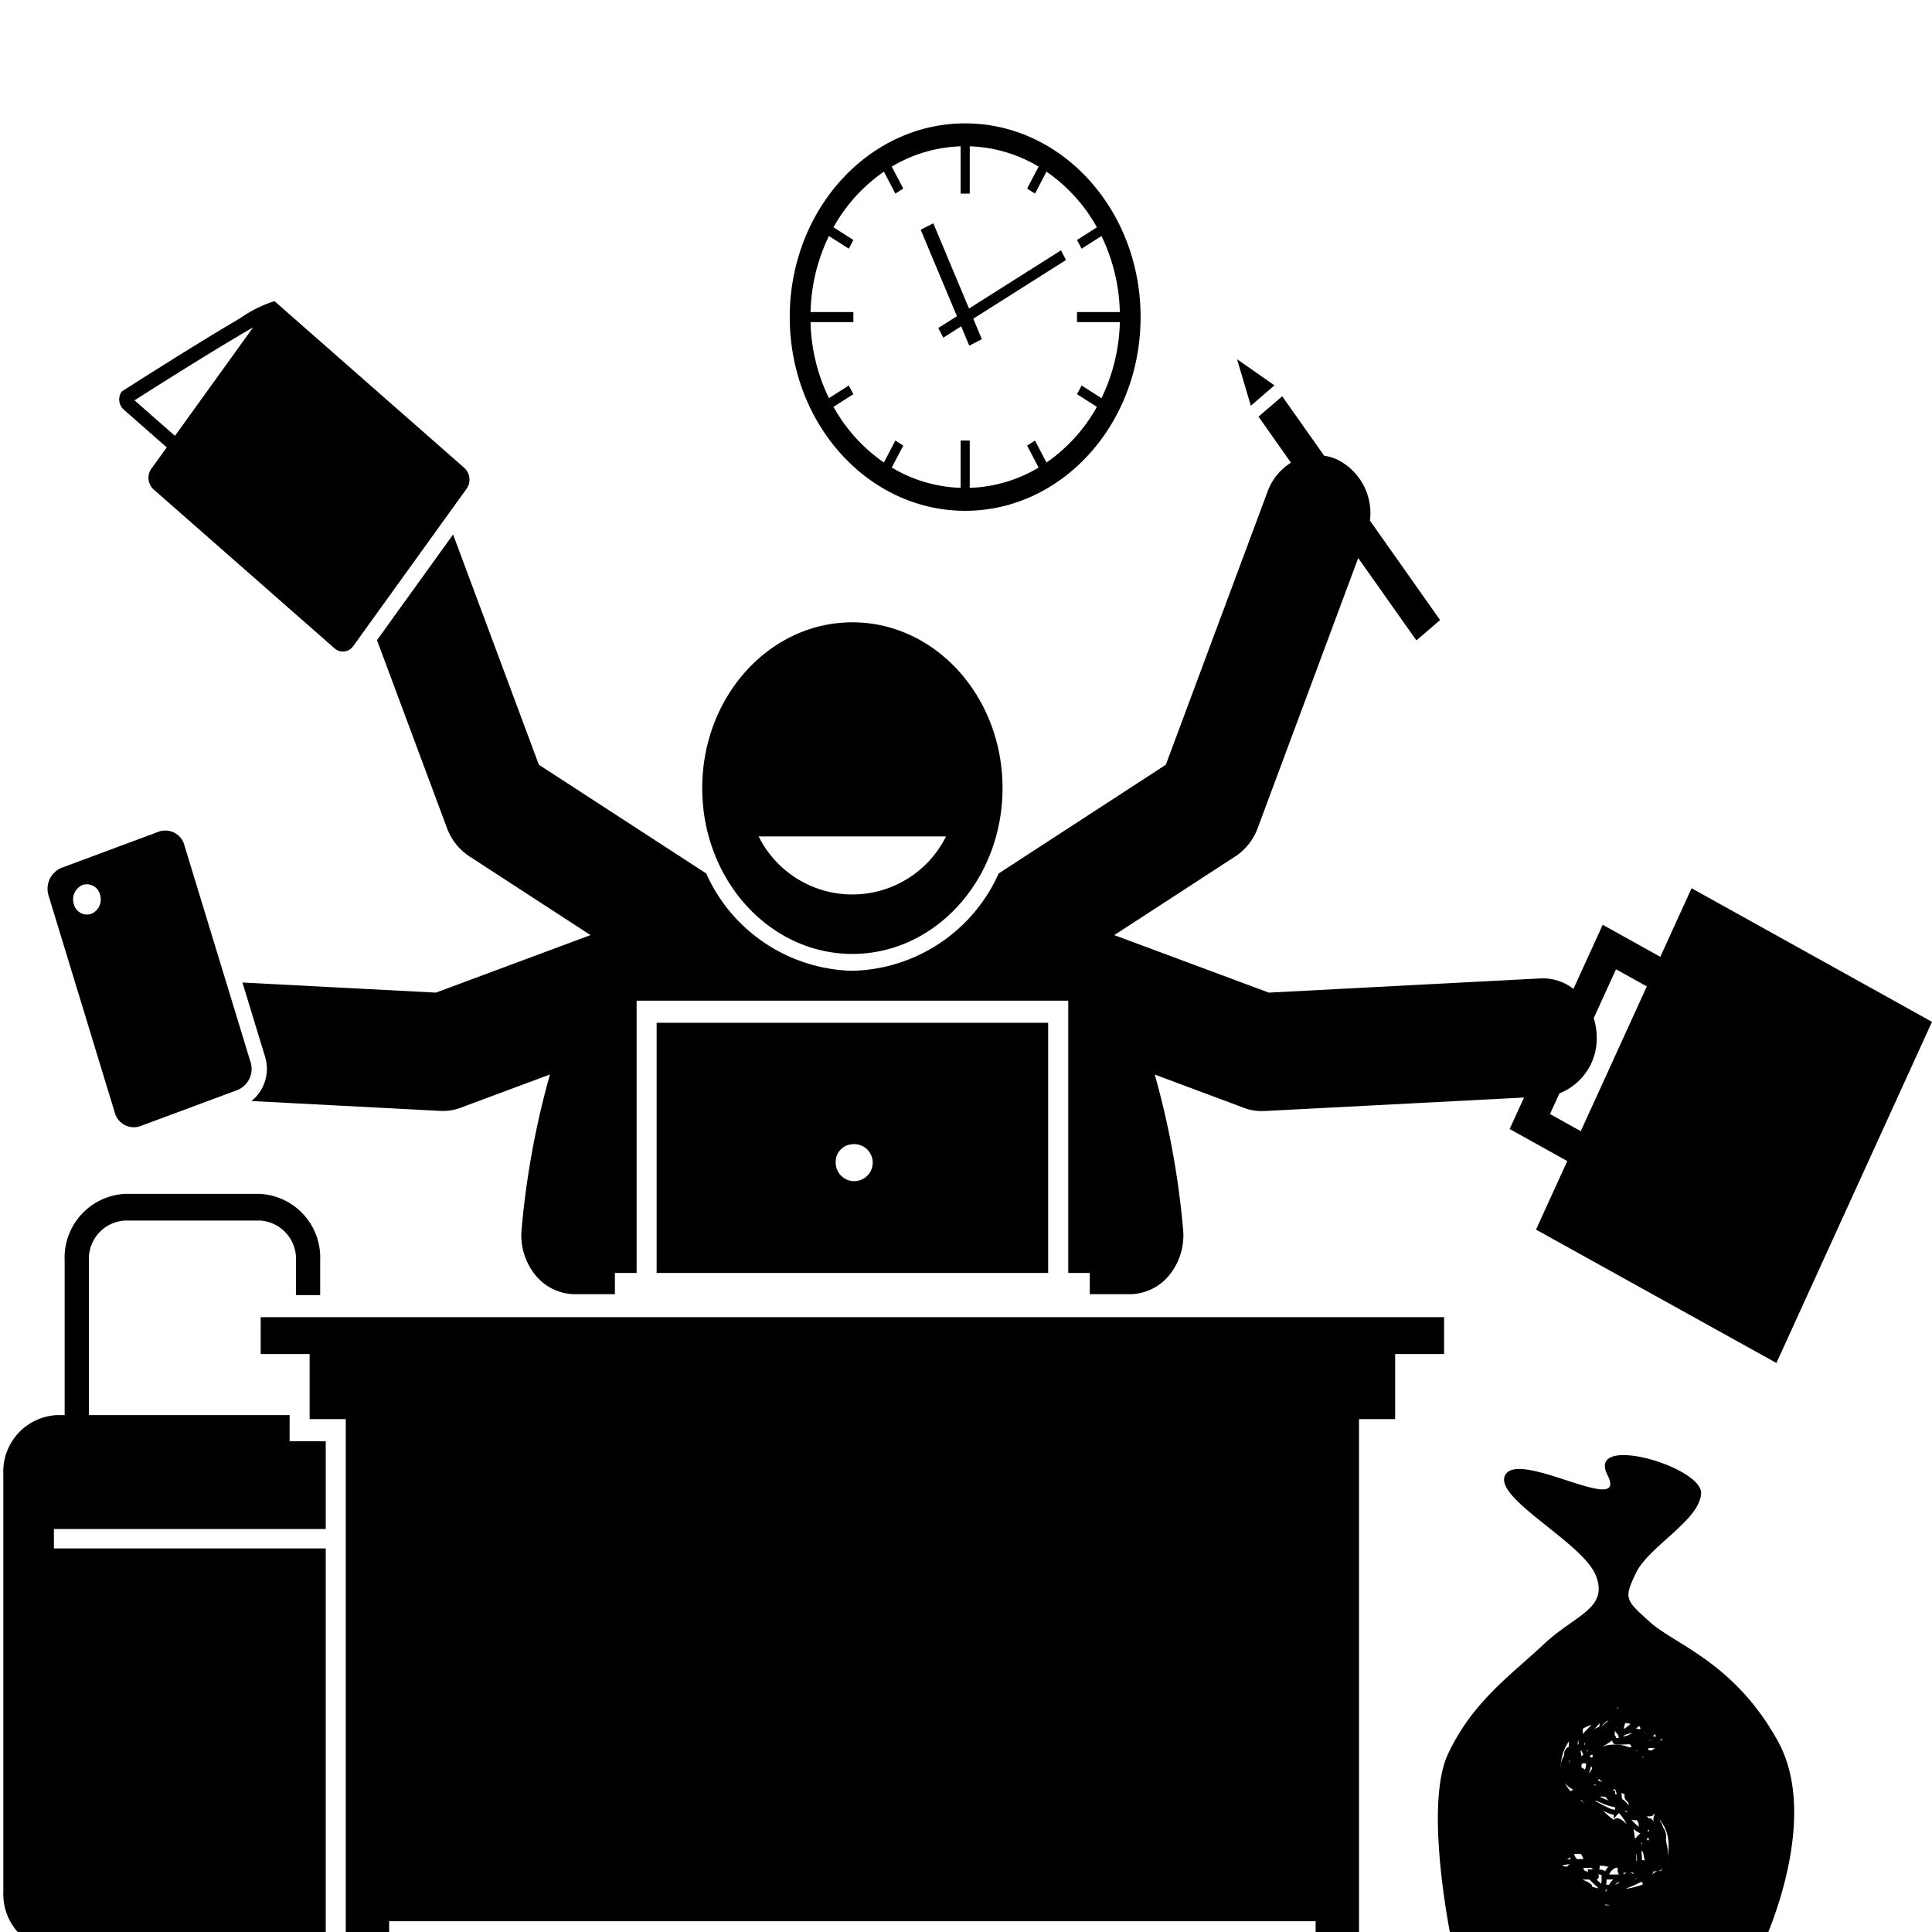
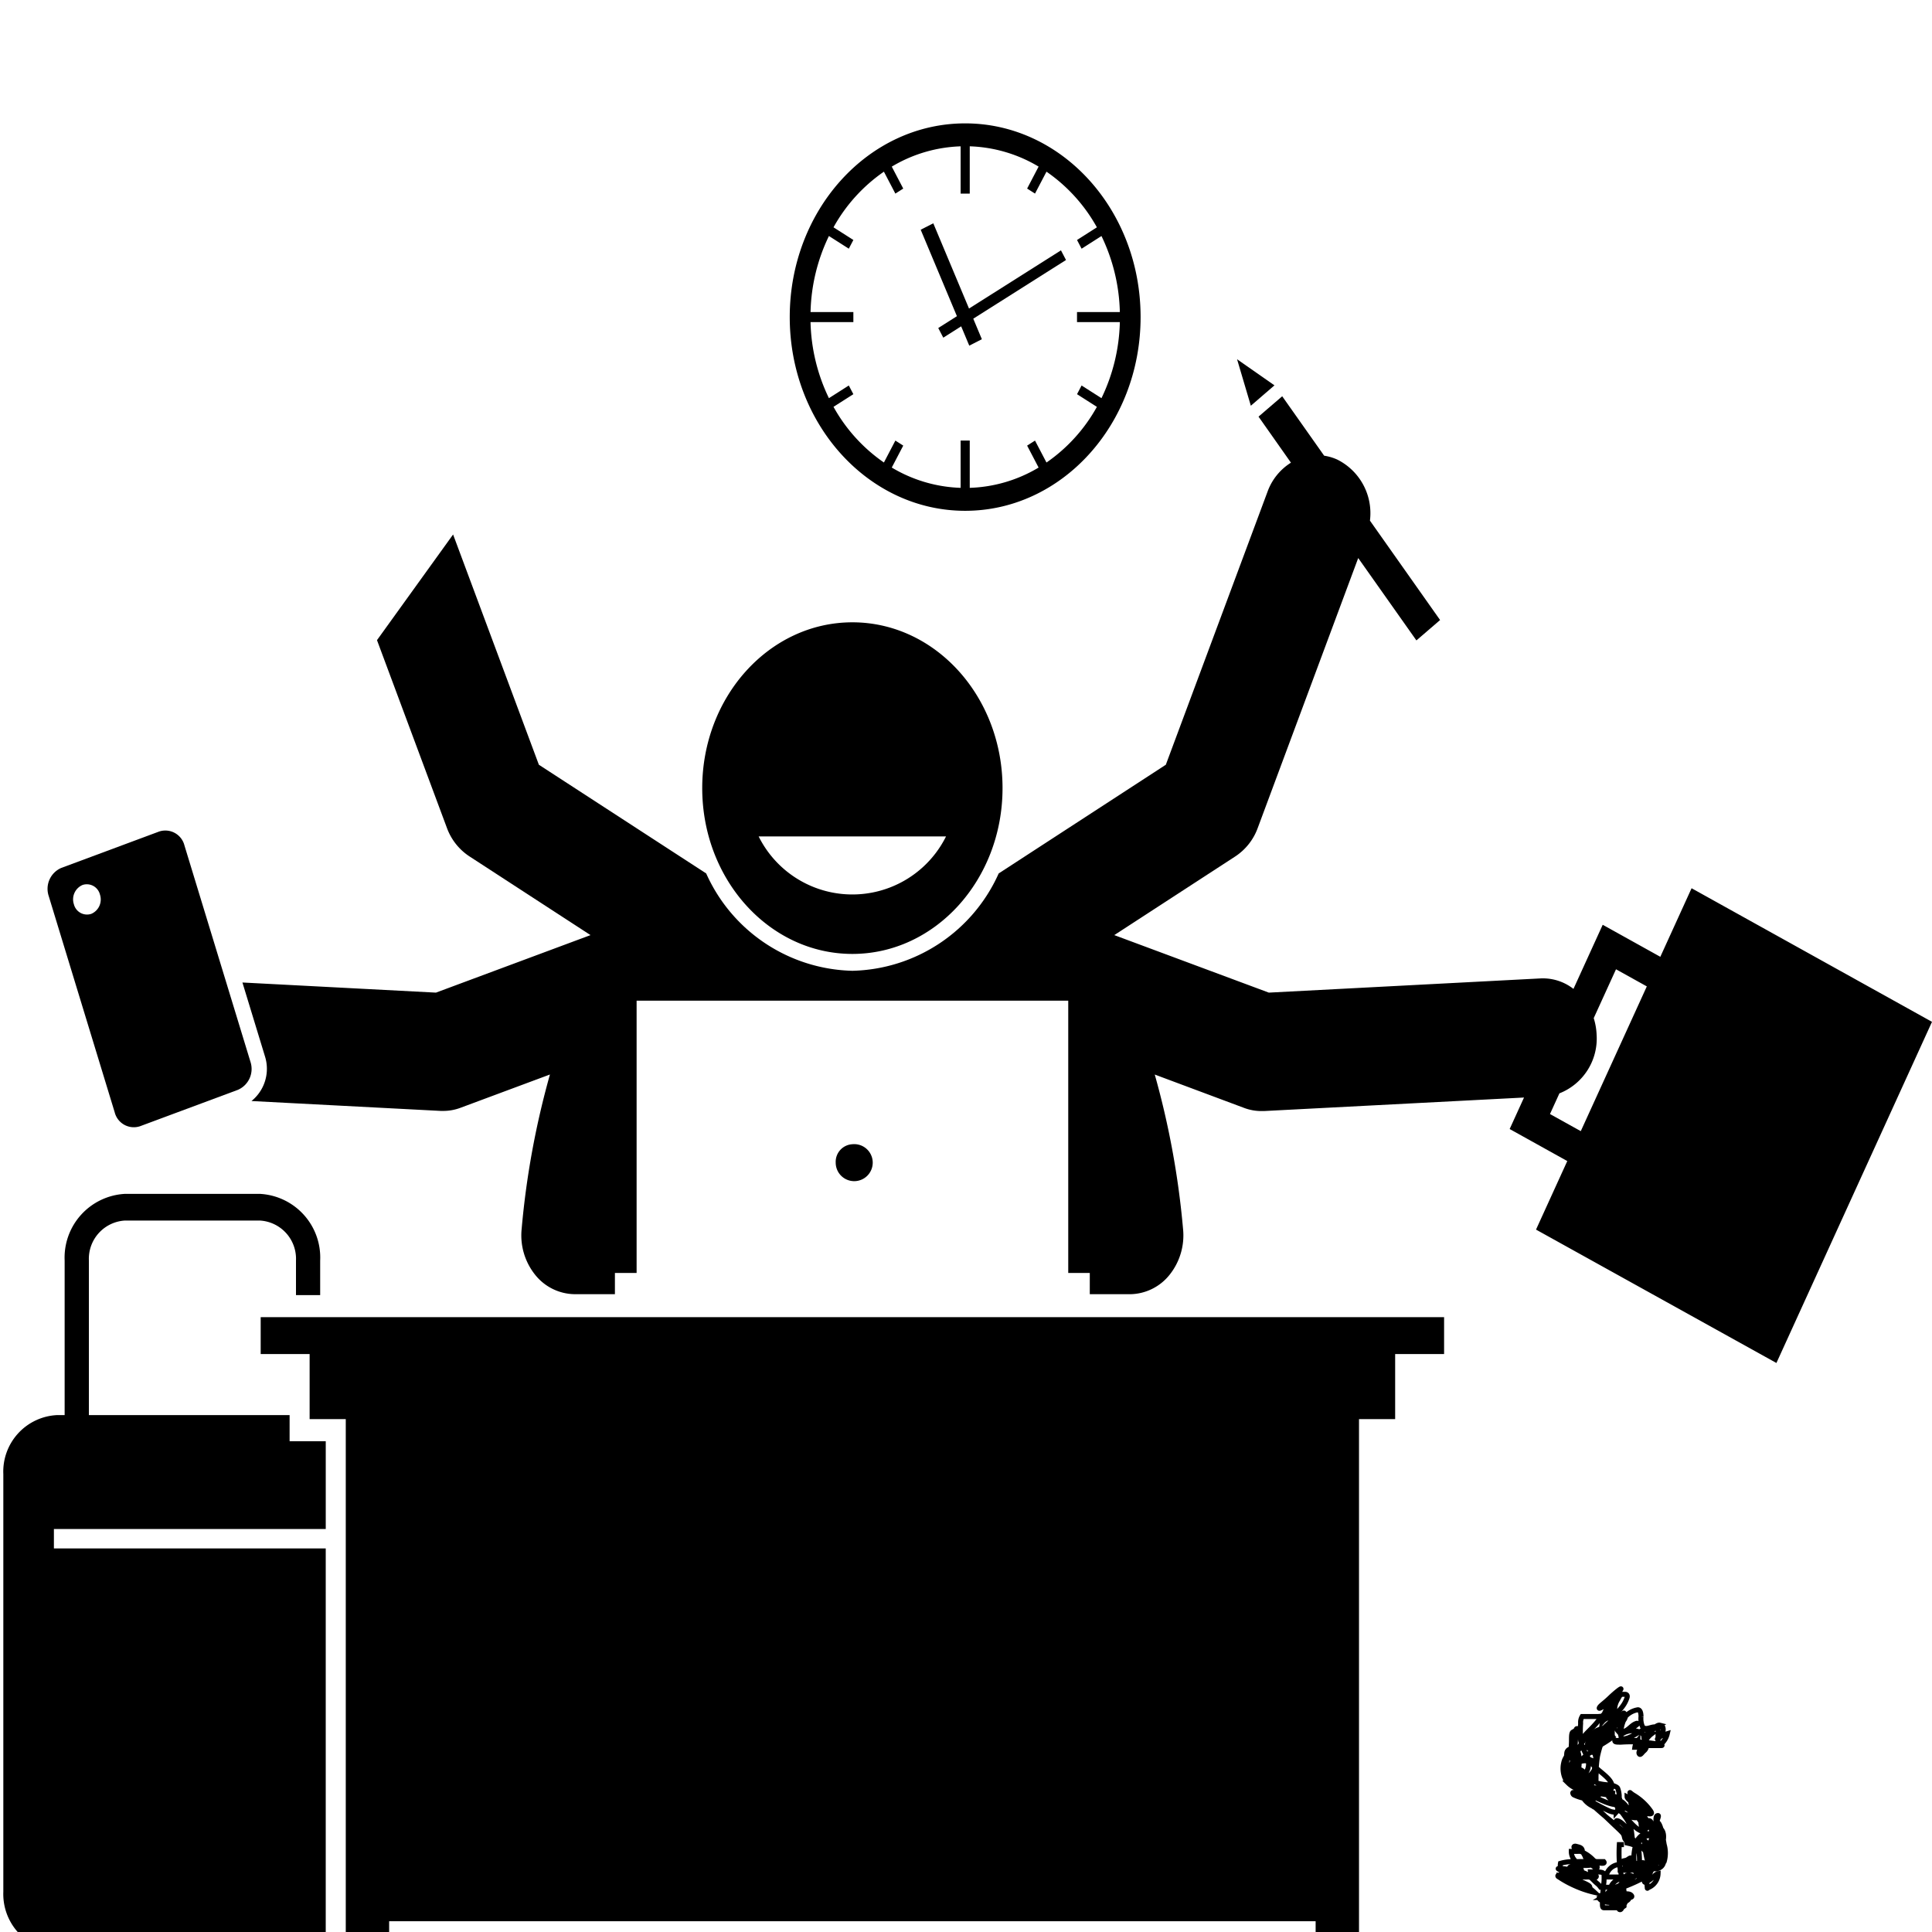
<svg xmlns="http://www.w3.org/2000/svg" width="100" height="100" viewBox="0 0 100 100">
  <defs>
    <clipPath id="clip-path">
      <rect id="Rectangle_5" data-name="Rectangle 5" width="100" height="100" transform="translate(910 249)" fill="#fff" stroke="#707070" stroke-width="1" />
    </clipPath>
  </defs>
  <g id="Mask_Group_21" data-name="Mask Group 21" transform="translate(-910 -249)" clip-path="url(#clip-path)">
    <g id="Flexibel_inzetbaar" data-name="Flexibel inzetbaar" transform="translate(910.172 264.636)">
      <g id="Group_3" data-name="Group 3">
        <rect id="canvas_background" width="100" height="69.072" transform="translate(-0.172 -0.172)" fill="none" />
      </g>
      <g id="Group_4" data-name="Group 4" transform="translate(0 -9.25)">
        <path id="svg_2" d="M2.527,64.127v1.452a.993.993,0,0,0,.938,1.036h0A.993.993,0,0,0,4.4,65.579V64.141H15.178v1.438a.993.993,0,0,0,.938,1.036.875.875,0,0,0,.572-.222V43.313H2.618V42.306H16.689V37.763H14.818V36.409H4.429v-8A1.983,1.983,0,0,1,6.3,26.34h6.972a1.983,1.983,0,0,1,1.876,2.071V30.2H16.4V28.411a3.3,3.3,0,0,0-3.126-3.452H6.3a3.305,3.305,0,0,0-3.126,3.452v8H2.763A2.927,2.927,0,0,0,0,39.46V61.089a2.958,2.958,0,0,0,2.527,3.038Z" transform="translate(0 30.449)" />
        <path id="svg_3" d="M26.559,51.74V37.646H48.9V51.74h1.115v1.1h2.08a2.655,2.655,0,0,0,2.057-1.014,3.264,3.264,0,0,0,.69-2.368,43.524,43.524,0,0,0-1.464-7.988L58.01,43.2a2.525,2.525,0,0,0,.883.16q.065,0,.131,0l13.467-.7-.743,1.63,2.982,1.658-1.618,3.548L85.555,56.4l8.053-17.658L81.164,31.827l-1.618,3.549-2.982-1.658L75.05,37.037a2.574,2.574,0,0,0-1.693-.543l-14.074.736-8-2.977,6.273-4.079a2.981,2.981,0,0,0,1.153-1.469l5.2-13.969L66.921,19l1.226-1.055L64.516,12.8a3.1,3.1,0,0,0-1.693-3.161,2.556,2.556,0,0,0-.677-.2L59.975,6.363,58.749,7.417,60.427,9.8a2.956,2.956,0,0,0-1.211,1.5L53.951,25.435,45.3,31.061a8.509,8.509,0,0,1-7.57,5.039,8.509,8.509,0,0,1-7.57-5.039L21.5,25.435l-4.44-11.918-3.939,5.469,3.62,9.72A2.985,2.985,0,0,0,17.9,30.174l6.273,4.079-8,2.977L6.156,36.706l1.168,3.827a2.141,2.141,0,0,1-.7,2.308l9.8.512q.065,0,.131,0a2.527,2.527,0,0,0,.883-.16l4.635-1.725a43.528,43.528,0,0,0-1.464,7.989,3.262,3.262,0,0,0,.69,2.368,2.655,2.655,0,0,0,2.057,1.014h2.08v-1.1h1.116ZM77.253,36.022l1.594.886L75.429,44.4l-1.594-.886.488-1.07a3.049,3.049,0,0,0,1.925-3.05,3.285,3.285,0,0,0-.149-.844l1.154-2.53Z" transform="translate(6.22 7.762)" />
        <path id="svg_4" d="M25.766,28.8c4.293,0,7.772-3.842,7.772-8.582s-3.479-8.582-7.772-8.582-7.772,3.842-7.772,8.582S21.474,28.8,25.766,28.8Zm4.848-6.083a5.416,5.416,0,0,1-9.7,0h9.7Z" transform="translate(18.181 14.189)" />
        <path id="svg_5" d="M17.07,46.194a3.879,3.879,0,0,0,.5.033,4.365,4.365,0,0,0,4.147-3.795H13.412A4.435,4.435,0,0,0,17.07,46.194Z" transform="translate(13.551 51.764)" />
-         <path id="svg_6" d="M30.323,46.227a3.871,3.871,0,0,0,.5-.033,4.435,4.435,0,0,0,3.659-3.762H26.176a4.365,4.365,0,0,0,4.147,3.795Z" transform="translate(26.448 51.764)" />
        <path id="svg_7" d="M6.626,27.835v1.907H9.159v3.369H11.03V63.738h2.245V59.1H61.23v4.642h2.245V33.111h1.871V29.742h2.533V27.835Z" transform="translate(6.695 33.956)" />
-         <path id="svg_8" d="M37.085,33.92V20.97H16.82V33.92ZM26.953,27.257a.958.958,0,1,1-.864.954A.912.912,0,0,1,26.953,27.257Z" transform="translate(16.995 25.582)" />
+         <path id="svg_8" d="M37.085,33.92V20.97V33.92ZM26.953,27.257a.958.958,0,1,1-.864.954A.912.912,0,0,1,26.953,27.257Z" transform="translate(16.995 25.582)" />
        <path id="svg_9" d="M11.639,28.464l-3.417-11.2a1.02,1.02,0,0,0-1.313-.719L1.846,18.428a1.179,1.179,0,0,0-.651,1.45l3.417,11.2a1.02,1.02,0,0,0,1.313.719l5.063-1.883a1.179,1.179,0,0,0,.651-1.45ZM3.4,20.805a.7.7,0,0,1-.9-.495.809.809,0,0,1,.448-1,.7.7,0,0,1,.9.495A.809.809,0,0,1,3.4,20.805Z" transform="translate(1.153 20.11)" />
        <path id="svg_10" d="M32.477,7.907,33.7,6.852,31.764,5.5Z" transform="translate(32.094 6.708)" />
        <path id="svg_11" d="M29.327,20.053c5.015,0,9.08-4.489,9.08-10.027S34.343,0,29.327,0s-9.08,4.489-9.08,10.026S24.313,20.053,29.327,20.053ZM25.121,2.5l.593,1.135.408-.26-.594-1.136a7.394,7.394,0,0,1,3.564-1.051V3.636h.472V1.187a7.4,7.4,0,0,1,3.564,1.05l-.594,1.137.408.26L33.536,2.5A8.521,8.521,0,0,1,36.145,5.38l-1.028.656.236.451,1.029-.656a9.517,9.517,0,0,1,.951,3.935H35.116v.521h2.217a9.526,9.526,0,0,1-.951,3.936l-1.029-.656-.236.45,1.028.656a8.514,8.514,0,0,1-2.609,2.881l-.594-1.135-.408.26.594,1.136a7.393,7.393,0,0,1-3.564,1.05V16.417h-.472v2.448a7.4,7.4,0,0,1-3.564-1.051l.594-1.136-.408-.26-.593,1.135a8.514,8.514,0,0,1-2.609-2.881l1.028-.655-.236-.45-1.029.656a9.523,9.523,0,0,1-.952-3.936h2.217V9.766H21.324a9.523,9.523,0,0,1,.951-3.936l1.029.656.236-.451L22.512,5.38A8.512,8.512,0,0,1,25.121,2.5Z" transform="translate(20.458 0)" />
        <path id="svg_12" d="M24.528,7.75l.26.5.926-.587.419,1,.652-.333-.445-1.062,4.8-3.038-.261-.5L26.12,6.742,24.271,2.33l-.652.333,1.875,4.475Z" transform="translate(23.864 2.842)" />
-         <path id="svg_13" d="M53.321,58.658a1.034,1.034,0,0,0,1.552.153,1.31,1.31,0,0,0,.138-1.714l-.873-1.152c.611-1.457,2.5-6.573.6-10.056-2.242-4.1-5.354-5.037-6.63-6.19s-1.382-1.2-.725-2.561,3.286-2.711,3.363-4.1S44.8,29.9,45.9,32.078s-4.378-1.217-5.248-.064,3.943,3.522,4.639,5.251-1.073,2.049-2.7,3.586-3.673,2.945-4.948,5.678c-1.11,2.376-.143,7.948.127,9.359L37,56.9a1.309,1.309,0,0,0,.138,1.714,1.034,1.034,0,0,0,1.552-.153l.738-.974a12.255,12.255,0,0,0,6.991,1.672,12.31,12.31,0,0,0,6.1-1.559Zm-6.67-5.134v.958h-.865v-.958a3.884,3.884,0,0,1-2.448-1.2l1.126-.819a2.393,2.393,0,0,0,1.827.882,1.006,1.006,0,0,0,1.142-1.008,1.256,1.256,0,0,0-.44-.92,7.062,7.062,0,0,0-1.4-.869c-1.6-.882-2.105-1.487-2.105-2.508a2.291,2.291,0,0,1,2.3-2.18v-.781h.865V44.9a3.74,3.74,0,0,1,2.2.932l-1.126.857a1.865,1.865,0,0,0-1.468-.655c-.734,0-1.191.365-1.191.958a1.093,1.093,0,0,0,.424.857,6.641,6.641,0,0,0,1.289.756c1.746.945,2.285,1.588,2.285,2.709C49.065,52.566,48.184,53.372,46.651,53.523Z" transform="translate(37.13 37.88)" />
-         <path id="svg_14" d="M4.648,12.818a.82.82,0,0,0,.111,1.072l9.369,8.229A.649.649,0,0,0,15.1,22l5.865-8.141a.82.82,0,0,0-.111-1.072L11.483,4.555h0l-.462-.406a6.565,6.565,0,0,0-1.783.888C6.9,6.4,3.113,8.828,3.113,8.828a.712.712,0,0,0,.1.931l1.609,1.414.622.546-.792,1.1Zm-.87-3.534C6.062,7.824,8.492,6.323,9.915,5.507L5.87,11.122,3.778,9.284Z" transform="translate(3.014 5.052)" />
        <path id="svg_15" d="M42.2,38.216a5.243,5.243,0,0,1-.641.442,1.726,1.726,0,0,1-.641.265c-.08,0-.253-.159,0-.619.208-.378.572-.4.881-.531.168-.069.264-.085.24,0a3.113,3.113,0,0,1-.641.885c-.148.189-.216.49-.32.442-.222-.1.24-.531.4-.708s.237-.2.16-.177c-.277.092-.32.265-.481.354,0,0-.062-.044.16-.354a4.186,4.186,0,0,1,1.2-1.062c.151-.107.16-.088.16-.088a5.657,5.657,0,0,1-.641.619c-.145.116-.16.177-.16.177h.08l.24-.177" transform="translate(41.208 45.217)" stroke="#000" stroke-width="0.258" />
        <path id="svg_16" d="M44.088,39.435H45.37c.08,0,.085-.026-.24-.088a8.151,8.151,0,0,0-1.843-.088c-.24,0-.32,0-.32-.088h1.2a.7.7,0,0,0-.16.354h.16c.16,0,.357.027.4-.088.031-.082,0-.088-.08-.088h.08c.08,0,.065.238-.08.354-.092.073-.184.24-.24.177-.113-.125.148-.369.24-.442.145-.116.16-.088.16-.088a1.861,1.861,0,0,1-.16.354c-.057.063-.142-.025,0-.354a1.17,1.17,0,0,1,.4-.531s-.031-.007,0-.088c.087-.231.24-.265.4-.354,0,0-.1-.025-.321.177a2.33,2.33,0,0,0-.481.442c-.042.075.031.082,0,0-.043-.116-.066-.22-.24-.265a1,1,0,0,0-.881.088c-.1.057-.152.1,0,0,.341-.233.576-.327.721-.442.092-.073.077-.114,0-.088-.276.092-.372.351-.721.442-.078.02-.16.088-.16,0a1.105,1.105,0,0,1,.24-.619.54.54,0,0,0,.08-.177,2.253,2.253,0,0,0-.4.354.8.8,0,0,0,.321-.265,1.1,1.1,0,0,1,.721-.442c.08,0,.16.088.16.354a1.052,1.052,0,0,0,.08.531c.17.188.4,0,.641,0h.4a.319.319,0,0,1,0,.265.823.823,0,0,1-.24.354c-.057.063-.069-.05.24-.177a2.466,2.466,0,0,1,.24-.088,1,1,0,0,1-.32.531c-.145.116-.16.177-.16.177v-.885c0-.088-.175-.207-.561-.088-.45.138-.8.486-1.2.531-.159.017-.16,0-.16-.354a1.783,1.783,0,0,1,.24-.8c.066-.1.071-.13,0-.088-.255.151-.335.415-.481.531-.092.073-.08.088-.08.088v-.531a.834.834,0,0,0-.4.088.649.649,0,0,0-.24.177,1.629,1.629,0,0,1,.321-.8c.167-.26.4-.442.32-.442s-.16.265-.32.442c-.08.088-.1.07.08-.177.216-.29.467-.54.561-.708.042-.075-.258.153-.561.442-.342.328-.518.415-.561.531-.031.082.235-.1.4-.177.234-.107.344-.24.4-.177s-.436.495-.881,1.062c-.262.334-.627.628-.721.8-.042.075.015.187.16-.088a2.192,2.192,0,0,1,.16-.265c-.16.265-.362.58-.561.885a.374.374,0,0,0-.08.265c0-.088.159-.251.08-.265-.25-.045-.24.531-.4.885a.739.739,0,0,0-.08.265,6.357,6.357,0,0,0,.721-.619,1.466,1.466,0,0,1,.561-.354c.08,0,.08.354.08.708a1.167,1.167,0,0,1-.08.442.081.081,0,0,0,.08.088s0,.088-.24.177a2.945,2.945,0,0,1-.481.177h.561c0,.088-.015.061-.16.177-.092.073-.166.122-.24.088-.209-.1-.28-.432-.32-.708a.7.7,0,0,1,0-.177c.16,0,.357.238.4.354a.21.21,0,0,1-.08.265c-.148.068-.3-.016-.4-.177a.54.54,0,0,1-.08-.177c.16,0,.334-.013.4.088.1.16.079.34,0,.354-.25.045-.442.128-.641-.177a1.582,1.582,0,0,1-.16-1.327c.179-.4.641-.354.961-.354.24,0,.441.171.481.708a.9.9,0,0,1-.4.8c-.3.148-.52.1-.561-.088-.055-.258-.06-.5.08-.619a.575.575,0,0,1,.721-.088.65.65,0,0,1,0,.619c-.13.347-.484.34-.8.442-.243.078-.24-.177-.24-.442a.6.6,0,0,1,.481-.619c.158-.028.277-.027.321.088a.786.786,0,0,1-.321.708c-.24.177-.665.358-.8.265a1.26,1.26,0,0,1-.16-.973.821.821,0,0,1,.561-.619c.156-.041.24.088.24.531,0,.354-.048.753-.24.885-.216.147-.36.007-.4-.442a3.739,3.739,0,0,1,0-.885.245.245,0,0,1,.32-.177c.1.048.08.265.08.531,0,.088-.023.151-.08.088-.17-.188-.08-.708-.08-1.062,0-.265.006-.409.08-.442.1-.048.184-.151.24-.088a.214.214,0,0,1,.08.177v-.088c0-.088,0-.177-.08-.177s-.067,0-.08.177c-.04.536-.08.973-.08,1.416a2.247,2.247,0,0,0,.08.973.606.606,0,0,0,.16.177c.08.088.023.114.08.177a2.236,2.236,0,0,1,.24.265c.1.16.16.354.24.442v.088a.23.23,0,0,1-.16,0,1,1,0,0,1-.16-.088,1.181,1.181,0,0,0,.4.354,1.62,1.62,0,0,1,.16.088c-.08,0-.3-.293-.561-.531-.223-.2-.4-.354-.4-.354,0-.088.006-.149.24-.088a1.324,1.324,0,0,1,.481.354c.08.088.16.088.16.177h-.16A1.764,1.764,0,0,1,40.963,42s0-.088.24-.088h1.763a2.4,2.4,0,0,0-.641-.088c-.4-.031-.714-.132-1.042-.177-.08-.011-.08,0,.24,0h.961c.24,0,.29.082.32,0,.173-.462-.775-.9-1.042-1.327a3,3,0,0,1-.561-1.15,6.635,6.635,0,0,1,0-.885.576.576,0,0,1,.08-.354H42a1.575,1.575,0,0,0,.561-.088,2.009,2.009,0,0,0,.321-.177l.08-.088a1,1,0,0,1,.16-.531,1.725,1.725,0,0,1,.16-.265h.24s.135.011.08.177c-.213.65-.687.77-1.042,1.593a7.221,7.221,0,0,0-.481,1.416,6.472,6.472,0,0,0-.08,1.15c0,.177-.025.218.08.265a2.827,2.827,0,0,0,.641.088c.159.022.37.1.4.177a1.257,1.257,0,0,1,.08.442c0,.265-.08.442-.08.619,0,.088,0,.088-.08.177a.834.834,0,0,1-.4-.088c-.5-.227-.871-.468-1.2-.619-.234-.107-.456-.218-.561-.265-.074-.034-.08-.088-.08,0a.124.124,0,0,0,.08.088,2.4,2.4,0,0,0,.561.177c.316.057.4,0,.4,0,.08,0-.071-.105-.32-.265-.31-.2-.5-.2-.561-.265s.023-.063.08,0l.08.088a6.361,6.361,0,0,0,.481.531c.3.29.779.734,1.122,1.062.3.29.514.479.641.619s.08.265.16.354a.288.288,0,0,1,.08.177,1.865,1.865,0,0,1,.32.088.37.37,0,0,0,.16,0h-.08c-.08,0-.3-.2-.641-.619-.227-.28-.32-.442-.32-.531s0-.109.08-.088c.174.045.337.24.561.442a1.608,1.608,0,0,1,.16.177,1.692,1.692,0,0,0-.32-.8,7.049,7.049,0,0,0-.641-.8l-.08-.088c.24,0,.5.234.8.442.341.233.4.354.561.442,0,0-.087.061-.321,0a2.013,2.013,0,0,1-.641-.354c-.1-.048,0-.153.481-.088.328.045.635.221,1.042.265.159.017.193-.023.08-.177a2.913,2.913,0,0,0-.881-.8c-.155-.1-.191-.17-.16-.088.043.116.362.315.561.619.1.16.16.177.16.177-.08,0-.258.024-.561-.265-.171-.164-.32-.265-.32-.354a4.43,4.43,0,0,1,.721.442c.236.184.4.265.481.354s.069.017-.16-.177c-.2-.17-.24-.265-.32-.265s.027.463.16.8c.117.292.16.442.16.442a4,4,0,0,1-.641-.8,2.651,2.651,0,0,1-.16-.354c.08,0,.365-.006.881.973.217.412.384.981.561,1.416.073.18,0,.442.08.442.16,0-.12-.613-.16-1.062-.032-.352,0-.619-.08-.088a8.507,8.507,0,0,1-.16,1.15c-.043.116-.08.088-.08-.088a9.586,9.586,0,0,1,.16-1.5c.08-.442.24-.708.16-.708-.24,0,.01.71-.08,1.15-.072.356-.24.531-.16.531s0-.354,0-.8c0-.265-.014-.485.16-.531.156-.041.272.362.4,1.15a1.586,1.586,0,0,1,0,.885c-.066.1-.281.124-.4-.088a2.379,2.379,0,0,1-.08-.973c0-.177.087-.228.24-.177.276.092.24.531.24.973,0,.354-.08.531-.32.619s-.36-.082-.4-.531a1.972,1.972,0,0,1,.16-1.239c.144-.194.344-.328.4-.265.283.313.051.907-.16,1.416a2.039,2.039,0,0,1-.8,1.062c-.153.051-.36.005-.4-.531a2.233,2.233,0,0,1,.16-1.416c.182-.248.44-.381.561-.265.428.41.2,1.081.08,1.5-.084.305-.24.531-.4.531-.08,0-.16-.265-.16-.708s-.113-.848,0-.973.375-.038.561.354a1.562,1.562,0,0,1,.08.708c0,.088-.182.1-.24-.088a5.354,5.354,0,0,1-.16-1.5q0-.531.24-.531c.16,0,.16.265.16.442s-.144.386-.32.354c-.112-.02-.2-.257-.24-.619-.029-.263-.023-.38-.08-.442s-.16,0-.32,0c-.4,0-.536-.1-.641-.265-.066-.1-.191-.184-.16-.265.043-.116.316-.082.721.265a3.665,3.665,0,0,1,.641.885c.066.1.068.261-.16.177-.38-.14-.86-.817-1.362-1.416a5.469,5.469,0,0,1-.561-.708c-.031-.082,0-.088-.08-.088a3.343,3.343,0,0,1-.8-.088,4.071,4.071,0,0,1-.8-.265.124.124,0,0,1-.08-.088,3.144,3.144,0,0,1,1.042.442c.25.16.327.32.4.354.1.048,0,.088-.24.088A1.146,1.146,0,0,1,41.284,42c-.057-.063,0-.088.16-.088a4.676,4.676,0,0,1,1.2.088,1.5,1.5,0,0,1,.561.177c.057.063,0,.088-.08.088h0a.587.587,0,0,1,.321.177s-.28.186-.961-.088c-.271-.109-1.067-.462-1.522-.708a1.28,1.28,0,0,1-.4-.265h.08a1.4,1.4,0,0,1,.641.265.863.863,0,0,1,.24.265c.057.063,0,0-.08,0-.16,0-.244,0-.16.088a17.323,17.323,0,0,0,1.362,1.239c.7.565,1.105.9,1.362,1.15a5.736,5.736,0,0,1,.641.619,1.3,1.3,0,0,1,.24.442.347.347,0,0,1-.08.265l-.24.265c0,.265-.08.265-.08.442,0,0,.006.122.08.088a2.092,2.092,0,0,0,.481-.354.329.329,0,0,1,.16-.088.8.8,0,0,1-.481.708c-.074.034-.08.088-.08,0a1.242,1.242,0,0,1,.16-.8c.133-.2.321-.265.4-.354a2.3,2.3,0,0,1-.4.265,1.781,1.781,0,0,1-.8.265,1.163,1.163,0,0,0,.32-.088c.24-.088.424-.151.481-.088s-.237.273-.8.531c-.4.182-.567.232-.641.265-.1.048.08,0,.16-.088s.16-.088.08-.088a1.759,1.759,0,0,0-.881.354c-.092.073-.191.184-.16.265.043.116.321.088.481.088h.32c0,.088-.08.088-.24.177l-.32.177c0-.088-.047-.3.08-.442s.24-.088.24-.088v.442c0,.088-.111.082-.08,0a.653.653,0,0,1,.4-.354c.074-.034.166.231,0,.442-.117.149-.136.313-.24.265-.074-.034.08-.354.24-.531a.288.288,0,0,0,.08-.177.726.726,0,0,0-.4,0,.887.887,0,0,0-.32.177c-.08,0-.173-.192-.08-.531a.71.71,0,0,1,.561-.531c.158-.028.16,0,.16,0a.956.956,0,0,1-.321.708.5.5,0,0,1-.32.177v.088c.08,0,.08,0,.08.088,0,0,.057.026,0,.088-.113.125-.413.068-.561,0-.209-.1-.16-.177-.16-.265a1.087,1.087,0,0,1,.561,0,1.47,1.47,0,0,1,.641.354.21.21,0,0,1,.08.177.439.439,0,0,1-.321.088h-.721c-.08,0-.08-.088-.08-.265a9.54,9.54,0,0,1,.08-1.062,3.041,3.041,0,0,0,0-.442c-.08-.088-.24-.088-.561-.088H41.6s.1-.027.24.088c.092.073.217.114.16.177-.113.125-.721-.088-1.042-.265a1.564,1.564,0,0,1-.32-.177c-.057-.063.087-.14.24-.088a1.42,1.42,0,0,1,.561.442c.08.088.16.088-.08.088a2.493,2.493,0,0,1-1.2-.354c-.16-.088-.16-.088,0-.088a2.7,2.7,0,0,1,1.042.265c.234.107.32.088.4.177h-.321a5.423,5.423,0,0,1-.961,0c-.25-.045-.312-.17,0-.088a3.694,3.694,0,0,1,1.282.619,3.263,3.263,0,0,1,.32.265,5.339,5.339,0,0,1-1.042-.354,5.278,5.278,0,0,1-.8-.442c-.074-.034-.08-.088,0-.088a3.5,3.5,0,0,1,1.2.354c.234.107.4.177.4.265,0,0-.006.067-.32,0a1.976,1.976,0,0,1-1.042-.708.609.609,0,0,1-.16-.531,2.294,2.294,0,0,1,.721-.088c.4,0,.688-.037.8.088l.08.088a2.257,2.257,0,0,1-.641,0,.384.384,0,0,1-.24-.177h1.522s.08.088-.08.088c-.24,0-.445-.173-.721-.265-.077-.026-.16,0-.16-.088a2.085,2.085,0,0,0,.24.354,3.747,3.747,0,0,0,.32.265c.057.063.1-.1,0-.265a1.869,1.869,0,0,0-.8-.619.613.613,0,0,1-.32-.177c-.057-.063,0-.109.08-.088.174.045.277.061.32.177.031.082,0,.088-.24.088h-.321a.678.678,0,0,0,.16.442c.144.194.24.354.32.442s.023.114.08.177.175.061.321.177c.184.146.335.327.481.442a1,1,0,0,1,.16.177h.961c0-.088.094-.164.16-.265.1-.16.136-.306.24-.354a.23.23,0,0,1,.16,0,1.6,1.6,0,0,1-.481.088h-.721a.5.5,0,0,1,0-.177.754.754,0,0,1,.481-.442c.156-.041.32-.088.32-.088s-.057-.026,0-.088.136-.041.24-.088c.074-.034.184-.151.24-.088s-.165.136-.32.177a.907.907,0,0,0-.24.088h.721c.24,0,.481.088.481,0s-.32,0-.561.088a.983.983,0,0,1-.4.088s-.057.026,0,.088c.113.125.24,0,.32,0h-.24c-.16,0-.4.088-.481.088h.481a1.761,1.761,0,0,0,.641-.177c.078-.02-.081-.022-.24,0-.328.045-.4.177-.481.177h.32c.24,0,.573.05.721-.177.047-.072.117-.043-.24.265a11.314,11.314,0,0,1-1.2.8c-.4.265-.641.442-.8.531h1.362c.08,0,.2-.013.16-.088-.094-.168-.4-.088-.641-.088-.16,0-.357-.027-.4.088a.394.394,0,0,0,0,.265c.043.116.327.149.561.088.174-.045.4-.177.32-.265s-.21.272-.24.354c-.043.116-.08.088-.08.088a1.418,1.418,0,0,0,.08-.8c-.04-.449-.2-.968-.24-1.5a7.508,7.508,0,0,1,0-.885h.24" transform="translate(40.44 44.529)" fill="none" stroke="#000" stroke-width="0.258" />
-         <path id="svg_17" d="M42.968,38.42h-.16a6.331,6.331,0,0,1,.641.088c.316.057.561.088.561.088s-.4-.044-.881-.088a6.187,6.187,0,0,1-1.2-.088,1,1,0,0,1-.16-.088,3.185,3.185,0,0,0,.4-.088c.08,0,.08,0,.08-.088,0,0-.066-.1-.16-.265-.084-.151,0-.177,0-.265h.561a1.247,1.247,0,0,1,.561.088,1.62,1.62,0,0,1,.16.088c0,.088.08.177.08.265v.265a.87.87,0,0,1-.24.265c-.145.116-.32.177-.4.354v.177" transform="translate(42.2 45.898)" fill="none" stroke="#000" stroke-width="0.258" />
      </g>
    </g>
  </g>
</svg>